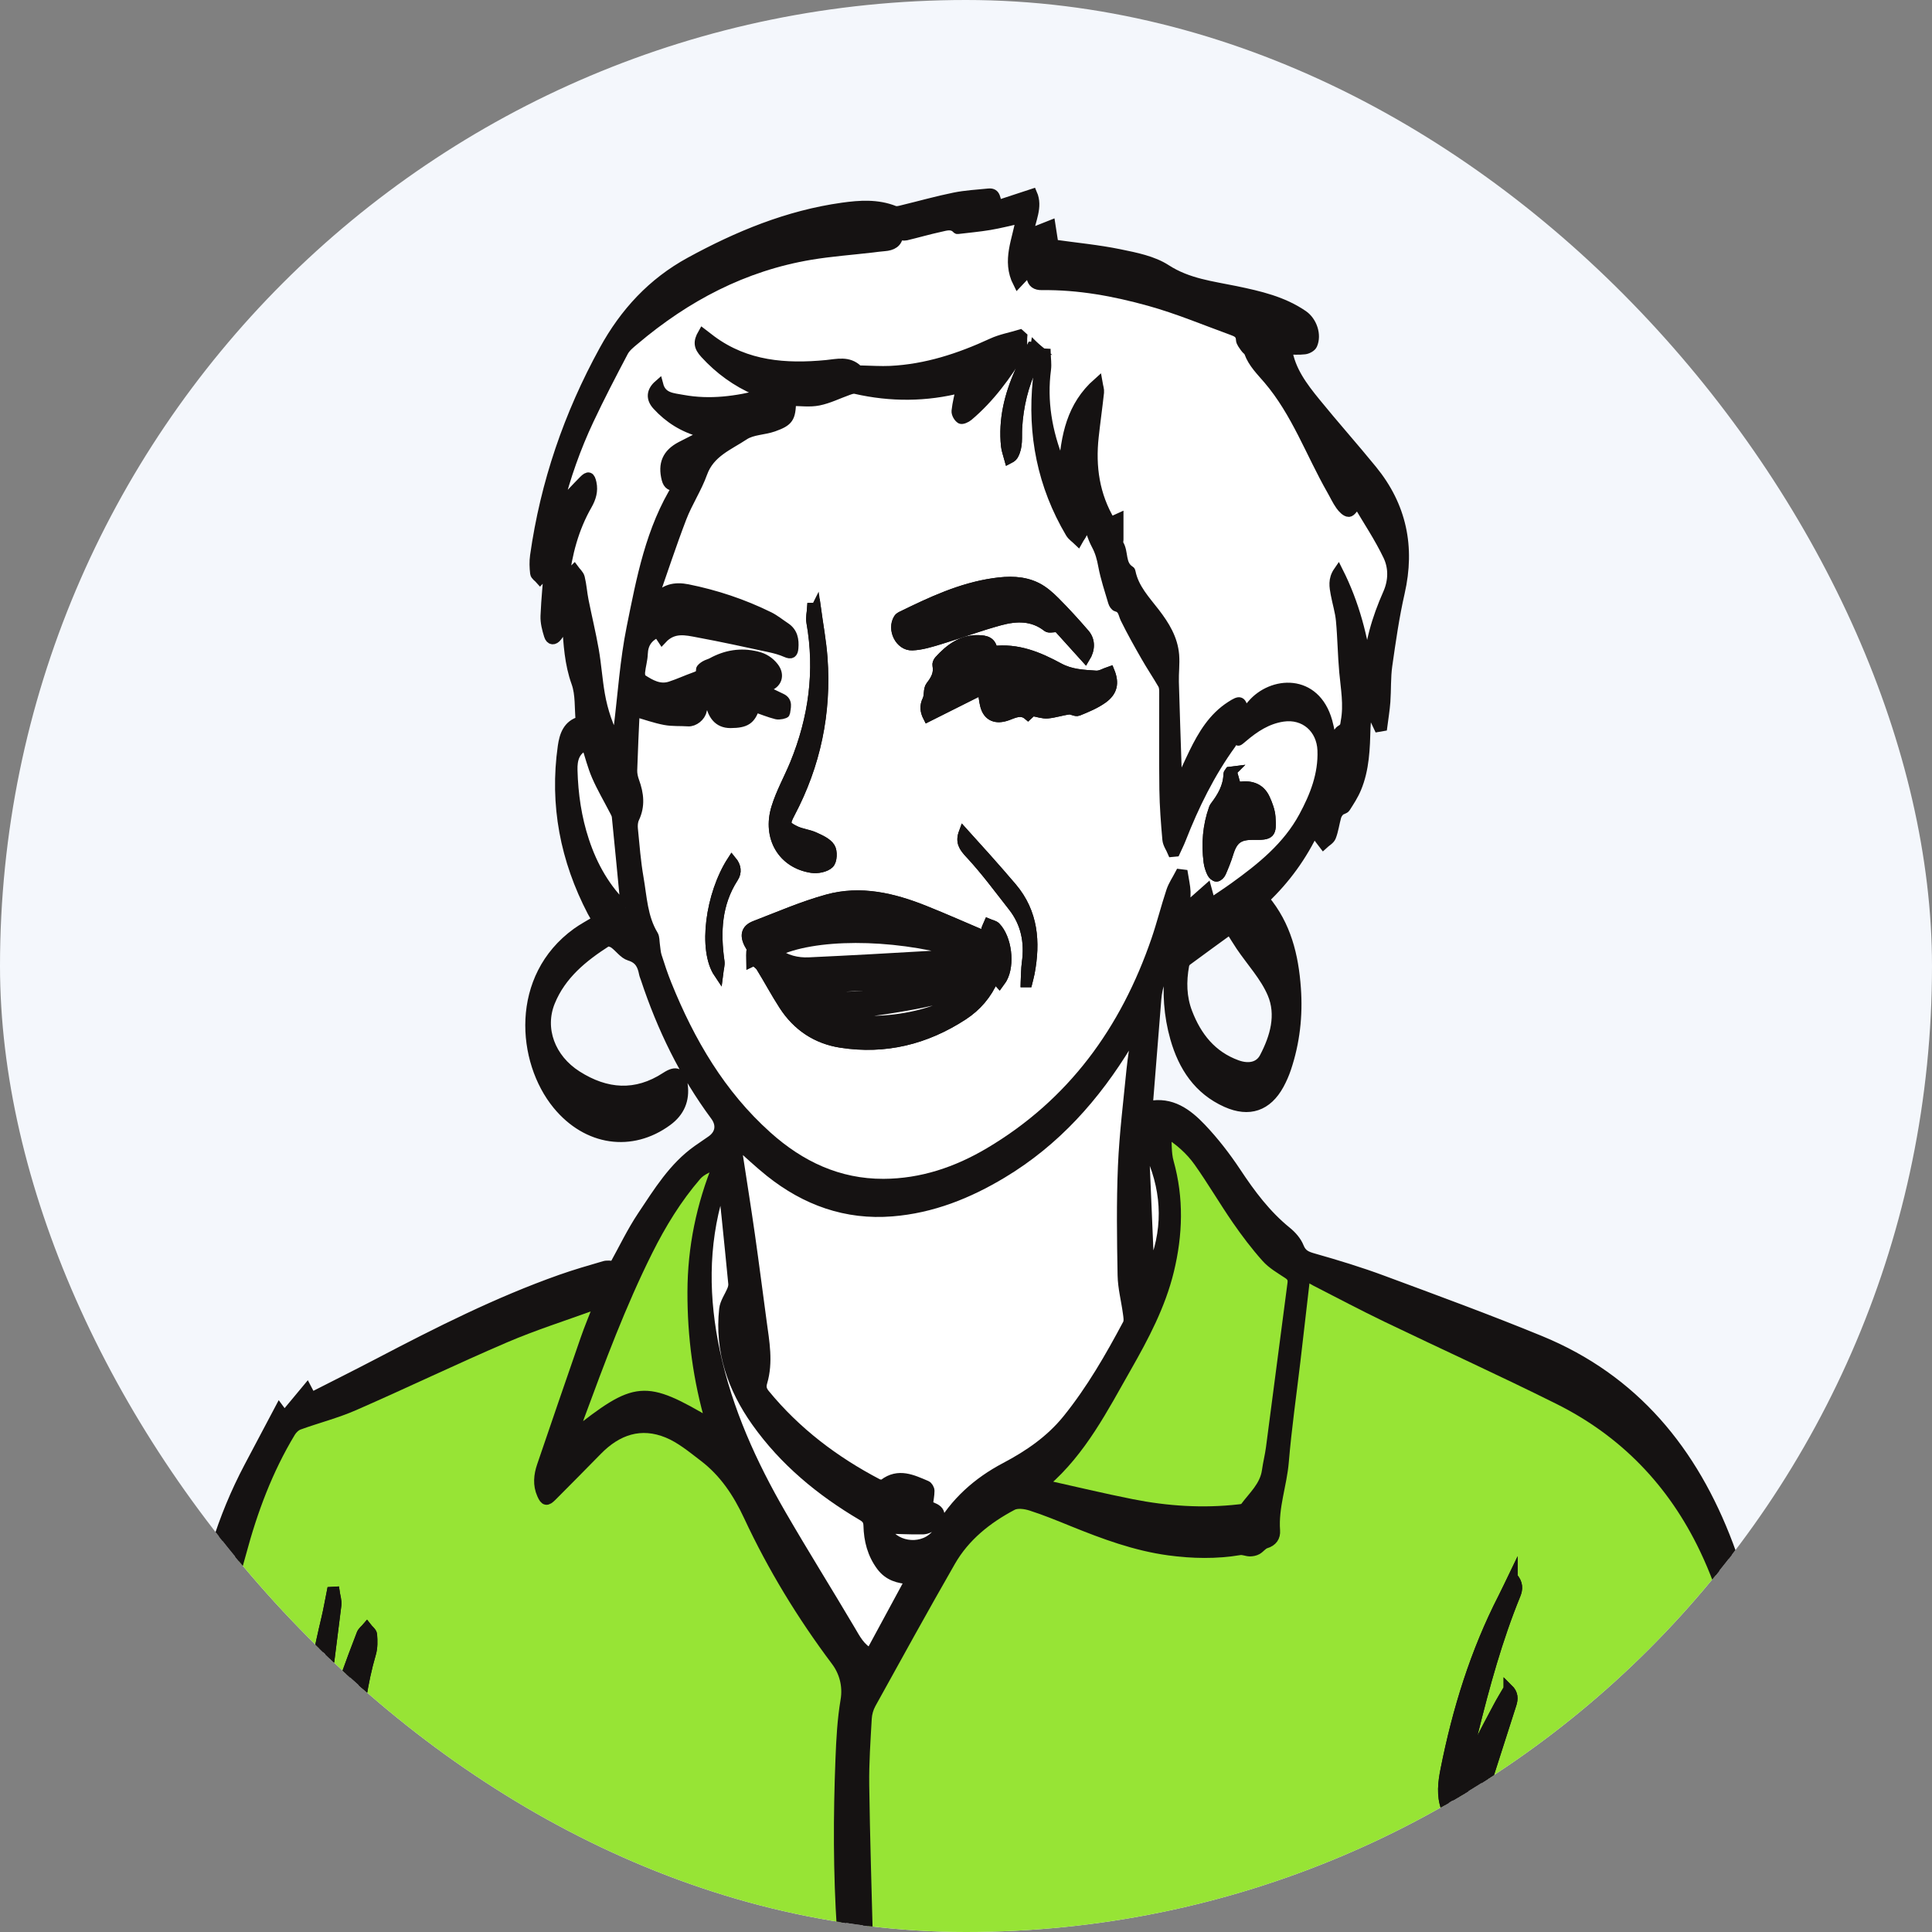
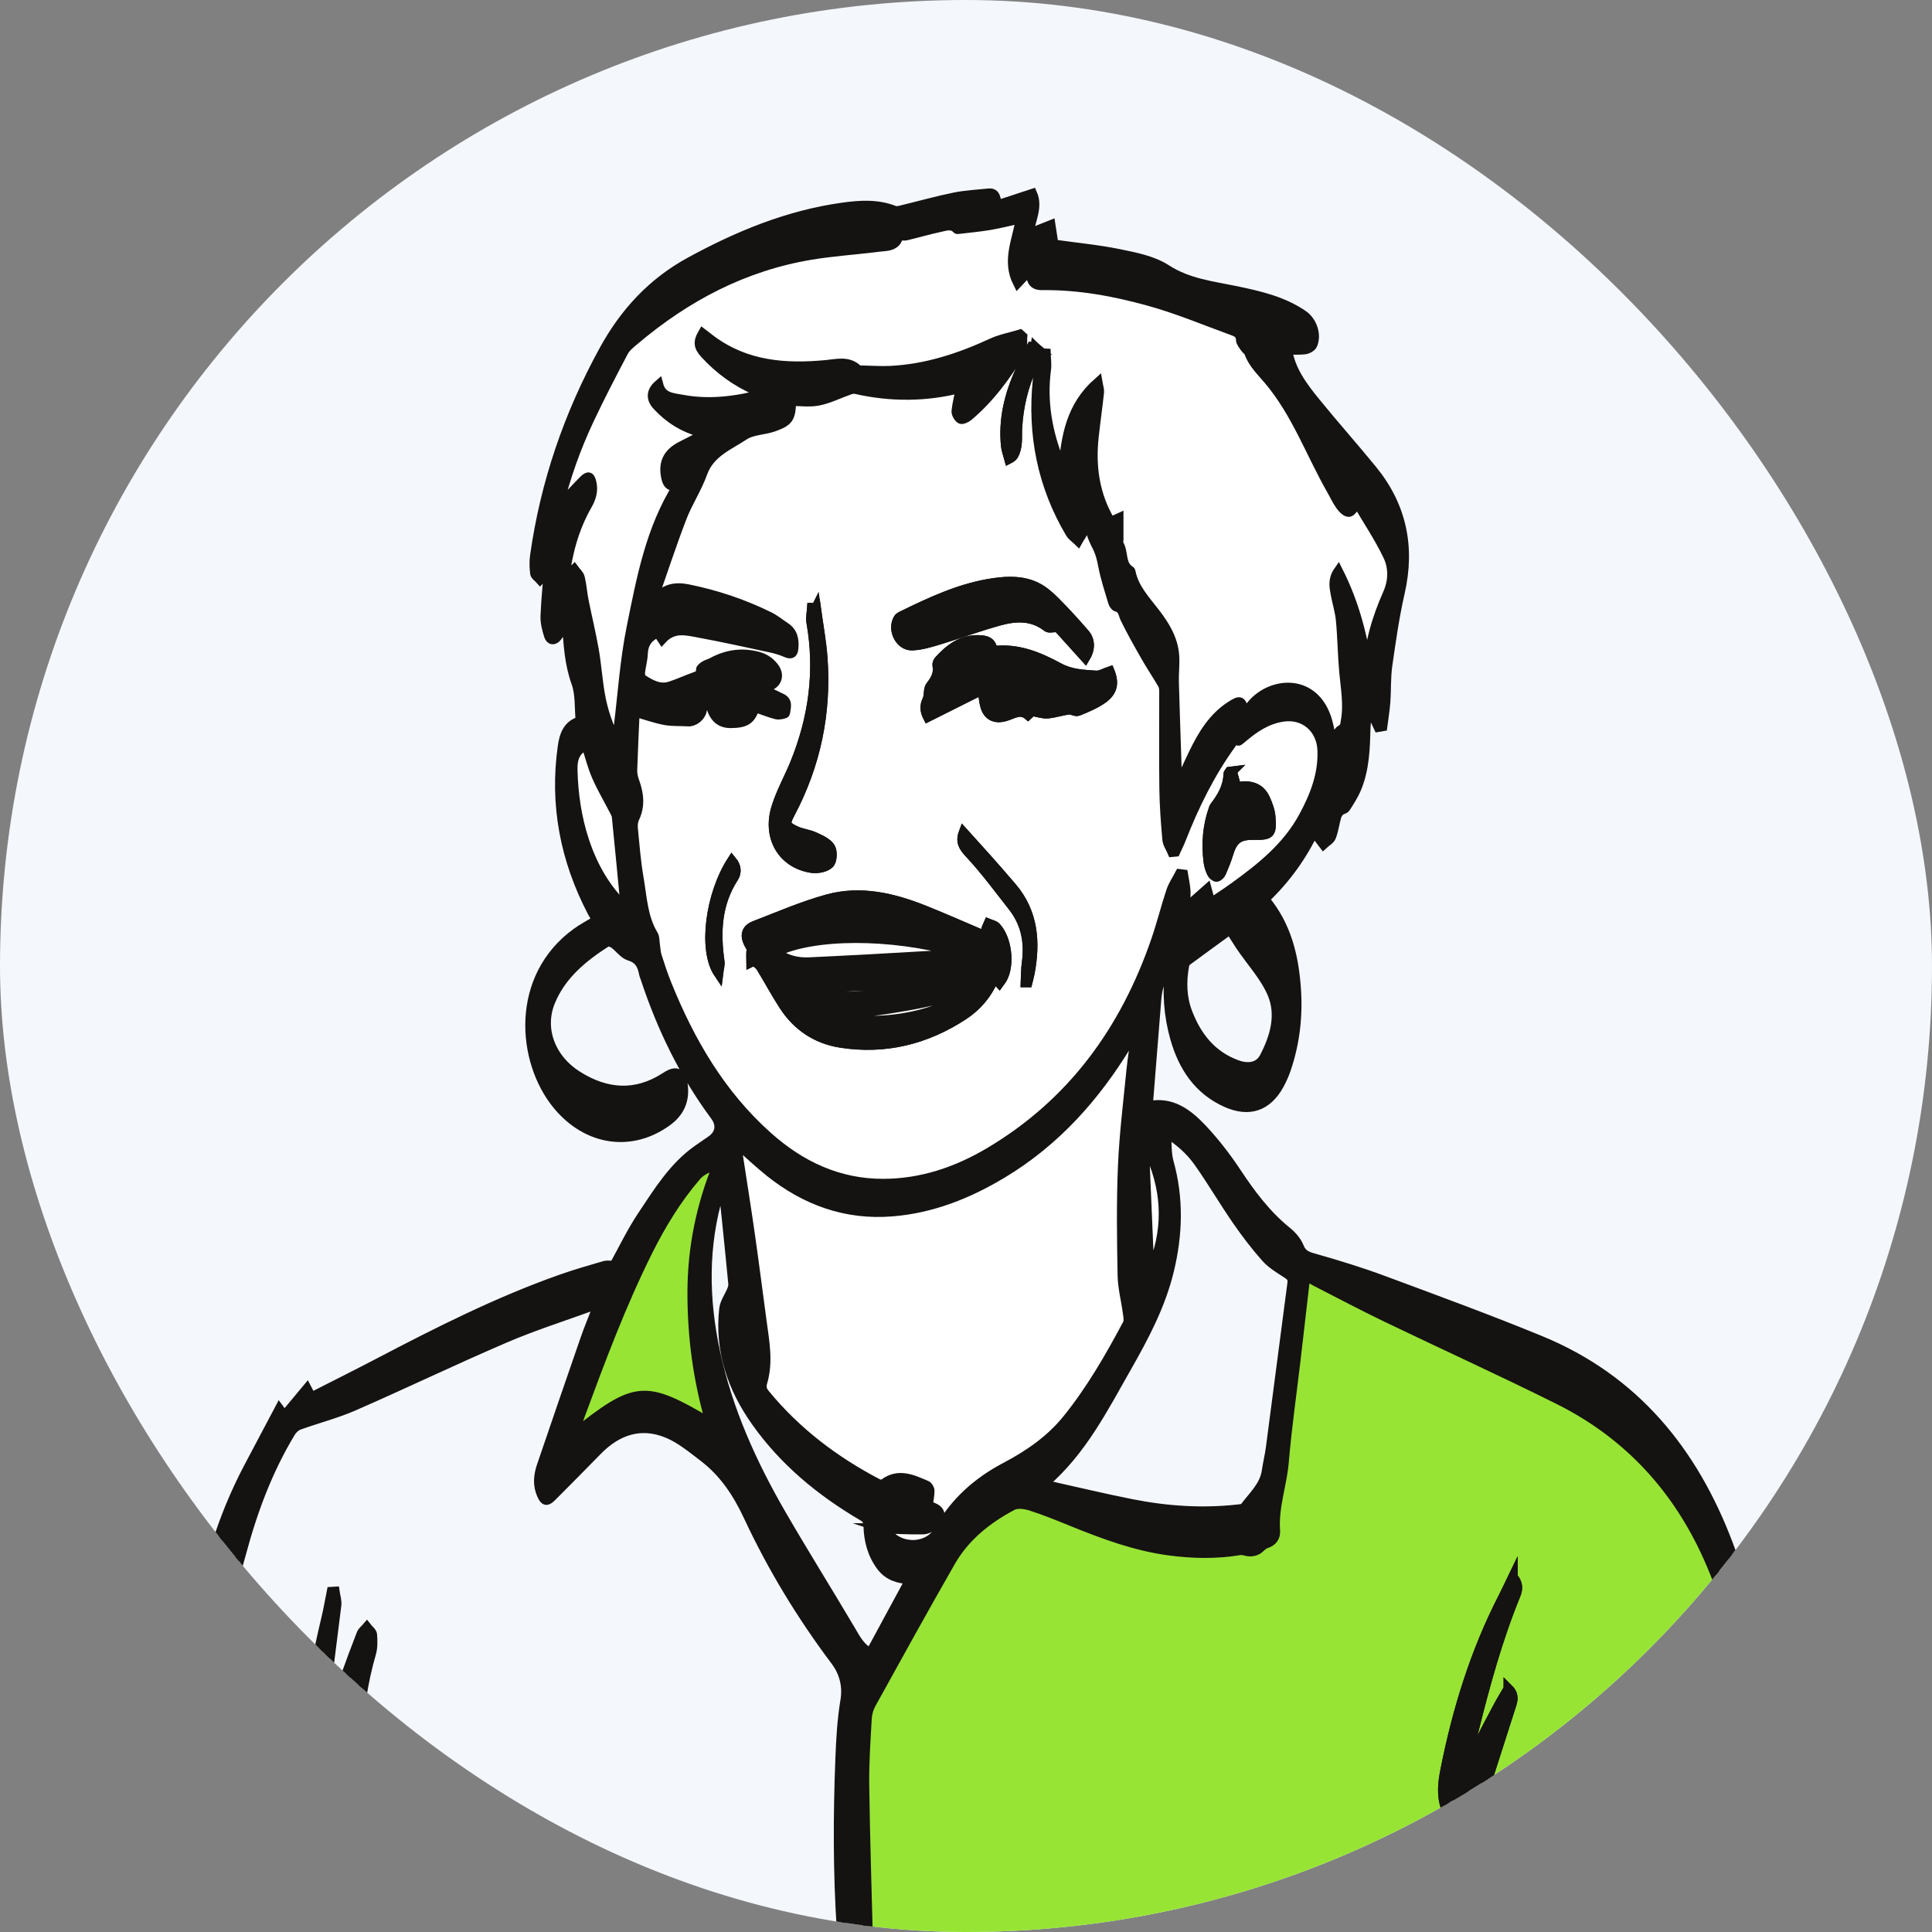
<svg xmlns="http://www.w3.org/2000/svg" width="200" height="200" viewBox="0 0 200 200" fill="none">
  <rect x="0" y="0" width="200" height="200" fill="#808080" stroke="none" />
  <g clip-path="url(#clip0_3186_16334)">
    <rect width="200" height="200" rx="100" fill="#F4F7FC" />
    <path d="M200.404 201.99C162.48 201.99 124.562 201.99 86.639 201.99C57.968 201.99 29.303 201.99 0.632 201.99H-0.401L-0.549 201.793C-0.396 201.654 -0.262 201.462 -0.085 201.397C0.103 201.328 0.335 201.378 0.553 201.378C6.97 201.378 13.391 201.378 19.808 201.378H20.841C19.339 198.853 19.818 196.043 19.457 193.39C18.988 189.981 18.716 186.528 19.082 183.075C19.369 180.368 19.66 177.661 19.932 174.949C20.139 172.875 20.273 170.795 20.524 168.725C21.251 162.788 22.96 157.141 25.761 151.841C26.793 149.885 27.831 147.929 28.922 145.869L29.441 146.57C30.212 145.646 30.953 144.747 31.773 143.764L32.232 144.639C34.559 143.453 36.895 142.287 39.212 141.077C45.342 137.866 51.512 134.749 58.047 132.437C59.529 131.914 61.046 131.474 62.558 131.034C62.874 130.94 63.239 131.02 63.57 131.02C64.509 129.33 65.373 127.512 66.48 125.852C68.135 123.378 69.701 120.799 72.21 119.026C72.669 118.704 73.129 118.383 73.593 118.072C74.537 117.44 74.724 116.452 74.028 115.513C70.817 111.181 68.5 106.394 66.811 101.292C66.751 101.114 66.672 100.941 66.638 100.758C66.47 99.898 66.159 99.261 65.171 98.96C64.563 98.777 64.119 98.096 63.56 97.69C63.363 97.547 62.953 97.424 62.795 97.522C60.34 99.098 58.102 100.916 56.966 103.712C55.844 106.478 56.966 109.576 59.742 111.339C62.745 113.246 65.823 113.498 68.915 111.478C69.997 110.771 70.525 111.013 70.698 112.293C70.911 113.854 70.387 115.113 69.093 116.062C65.383 118.788 60.784 118.136 57.692 114.372C53.972 109.842 53.261 101.193 59.702 96.54C60.344 96.075 61.061 95.705 61.802 95.255C61.644 94.988 61.456 94.697 61.298 94.396C58.487 89.006 57.376 83.306 58.235 77.269C58.398 76.123 58.764 75.007 60.088 74.656C59.954 73.302 60.078 71.885 59.643 70.674C58.932 68.699 58.818 66.688 58.68 64.5C58.294 65.043 58.008 65.478 57.697 65.893C57.356 66.347 56.966 66.303 56.808 65.789C56.605 65.142 56.422 64.44 56.447 63.773C56.521 61.941 56.714 60.108 56.872 58.098C56.679 58.641 56.566 59.051 56.383 59.431C56.279 59.644 56.067 59.802 55.904 59.985C55.721 59.777 55.4 59.585 55.375 59.362C55.301 58.76 55.281 58.127 55.365 57.53C56.432 49.996 58.848 42.937 62.518 36.249C64.667 32.327 67.537 29.244 71.405 27.125C76.364 24.413 81.551 22.264 87.207 21.474C89.01 21.222 90.823 21.098 92.587 21.795C92.819 21.889 93.15 21.795 93.422 21.726C95.21 21.296 96.983 20.792 98.786 20.427C99.952 20.189 101.153 20.13 102.343 20.007C103.163 19.923 103.02 20.659 103.291 21.222L106.873 20.046C107.48 21.439 106.695 22.753 106.487 24.196C107.253 23.889 107.925 23.622 108.765 23.292C108.883 24.062 108.987 24.724 109.076 25.292C111.373 25.618 113.665 25.831 115.903 26.29C117.558 26.631 119.346 26.977 120.724 27.871C122.977 29.328 125.471 29.595 127.946 30.108C130.381 30.617 132.802 31.166 134.906 32.613C135.845 33.26 136.329 34.673 135.87 35.696C135.761 35.938 135.356 36.15 135.064 36.185C134.467 36.259 133.849 36.209 133.271 36.209C133.597 38.343 134.872 40.028 136.196 41.653C138.112 44.014 140.138 46.282 142.059 48.638C145.122 52.387 146.001 56.621 144.924 61.348C144.356 63.838 143.996 66.377 143.635 68.906C143.462 70.136 143.526 71.401 143.437 72.645C143.373 73.5 143.23 74.345 143.121 75.199L142.692 75.273C142.351 74.547 142.01 73.816 141.649 73.06C141.56 73.801 141.402 74.562 141.382 75.323C141.323 77.462 141.269 79.601 140.429 81.611C140.138 82.313 139.713 82.965 139.298 83.612C139.189 83.785 138.868 83.805 138.71 83.963C138.547 84.116 138.409 84.338 138.349 84.55C138.157 85.237 138.068 85.963 137.811 86.625C137.687 86.941 137.282 87.149 137.006 87.406C136.779 87.104 136.532 86.818 136.334 86.502C136.24 86.353 136.23 86.146 136.136 85.82C134.817 88.641 133.069 91.022 130.905 93.082C133.168 95.774 133.933 98.94 134.175 102.309C134.378 105.145 134.067 107.911 133.163 110.603C132.97 111.181 132.718 111.749 132.427 112.288C131.192 114.54 129.314 115.187 126.953 114.135C124.049 112.836 122.473 110.42 121.633 107.476C120.961 105.115 120.803 102.695 121.08 100.249C121.1 100.091 121.1 99.928 121.1 99.77C121.1 99.736 121.045 99.701 120.966 99.602C120.314 100.817 119.835 102.047 119.726 103.416C119.44 107.037 119.143 110.653 118.857 114.273C118.857 114.323 118.882 114.372 118.916 114.481C121.243 113.992 122.927 115.252 124.37 116.768C125.703 118.171 126.909 119.732 127.981 121.347C129.482 123.615 131.078 125.754 133.207 127.478C133.731 127.902 134.239 128.476 134.482 129.088C134.788 129.864 135.277 130.041 136.008 130.249C138.414 130.931 140.809 131.662 143.146 132.531C148.595 134.551 154.053 136.552 159.433 138.76C169.194 142.766 175.28 150.235 178.93 159.927C180.412 163.869 181.286 167.955 182.077 172.074C183.025 177.024 183.588 182.008 183.544 187.047C183.505 191.587 183.099 196.107 182.324 200.587C182.284 200.819 182.284 201.056 182.27 201.318C182.403 201.348 182.502 201.383 182.605 201.383C188.543 201.378 194.476 201.368 200.413 201.358V202L200.404 201.99ZM112.104 52.634C112.114 52.397 112.124 52.16 112.124 51.923C112.134 50.011 112.109 48.099 112.158 46.193C112.178 45.501 112.361 44.809 112.47 44.118C111.067 46.904 111.294 49.754 112.119 52.619C112.114 53.39 112.163 54.17 112.074 54.936C112.035 55.287 111.729 55.613 111.546 55.949C111.274 55.687 110.933 55.465 110.746 55.154C107.841 50.248 106.784 44.938 107.367 39.292C107.461 38.363 107.678 37.449 107.836 36.53L108.231 36.55C108.246 37.098 108.34 37.657 108.266 38.195C107.826 41.515 108.384 44.681 109.614 47.759C109.703 47.976 109.827 48.183 110.019 48.569C110.281 45.111 110.844 42.009 113.596 39.573C113.675 40.033 113.784 40.314 113.754 40.581C113.586 42.117 113.369 43.644 113.201 45.18C112.86 48.287 113.285 51.251 114.925 53.983C115.132 53.889 115.33 53.8 115.765 53.602C115.765 54.452 115.765 55.139 115.765 55.83C115.765 55.983 115.695 56.176 115.765 56.285C116.323 57.139 115.903 58.414 116.955 59.051C116.995 59.076 117.009 59.145 117.019 59.194C117.37 60.889 118.531 62.099 119.529 63.398C120.536 64.707 121.391 66.095 121.529 67.775C121.603 68.698 121.475 69.637 121.5 70.566C121.579 73.554 121.697 76.543 121.786 79.532C121.806 80.174 121.786 80.816 121.786 81.463C122.473 80.282 122.962 79.072 123.535 77.906C124.459 76.024 125.526 74.236 127.353 73.055C128.356 72.408 128.48 72.463 128.722 73.633C128.727 73.658 128.806 73.668 128.875 73.693C129.097 73.436 129.324 73.179 129.547 72.912C131.626 70.452 136.117 70.136 137.386 74.651C137.608 75.446 137.727 76.276 137.91 77.17C138.206 76.553 138.33 75.772 138.764 75.525C139.229 75.259 139.179 74.992 139.244 74.646C139.565 72.932 139.244 71.248 139.09 69.548C138.927 67.77 138.913 65.982 138.745 64.203C138.656 63.279 138.364 62.376 138.201 61.457C138.068 60.721 137.905 59.96 138.493 59.11C140.207 62.509 141.071 65.967 141.57 69.548C141.654 66.673 142.469 63.991 143.615 61.402C144.193 60.093 144.203 58.71 143.63 57.515C142.721 55.613 141.531 53.844 140.488 52.066C140.103 52.486 139.846 52.98 139.584 52.985C139.288 52.99 138.922 52.595 138.705 52.293C138.349 51.799 138.093 51.231 137.791 50.698C135.608 46.884 134.141 42.671 131.231 39.257C130.5 38.403 129.645 37.578 129.245 36.456C129.181 36.269 128.949 36.145 128.835 35.972C128.662 35.705 128.406 35.424 128.396 35.142C128.371 34.52 127.981 34.352 127.511 34.179C124.666 33.142 121.885 31.971 118.946 31.156C115.285 30.143 111.62 29.466 107.831 29.511C107.169 29.521 106.828 29.284 106.71 28.661C106.675 28.468 106.636 28.271 106.567 27.93C106.112 28.414 105.756 28.79 105.312 29.259C104.126 26.922 105.277 24.783 105.603 22.6C104.487 22.847 103.454 23.114 102.407 23.292C101.311 23.479 100.194 23.573 99.088 23.706C99.063 23.706 99.033 23.692 99.013 23.677C98.5 23.119 97.872 23.361 97.304 23.484C96.109 23.746 94.933 24.092 93.743 24.369C93.516 24.423 93.259 24.339 92.952 24.314C92.893 25.119 92.31 25.426 91.505 25.48C91.08 25.51 90.655 25.574 90.236 25.623C88.116 25.865 85.977 26.018 83.873 26.374C76.952 27.535 70.97 30.682 65.655 35.187C65.23 35.542 64.756 35.918 64.504 36.387C63.269 38.719 62.054 41.065 60.932 43.451C59.584 46.321 58.522 49.305 57.736 52.461C58.65 51.498 59.485 50.579 60.359 49.695C60.863 49.186 61.066 49.265 61.214 49.972C61.392 50.801 61.174 51.533 60.755 52.259C59.376 54.664 58.685 57.292 58.369 60.034C58.517 59.906 58.581 59.733 58.695 59.604C58.912 59.357 59.164 59.135 59.396 58.903C59.603 59.189 59.92 59.451 59.999 59.767C60.186 60.543 60.236 61.348 60.394 62.133C60.735 63.843 61.15 65.542 61.451 67.256C61.718 68.778 61.817 70.334 62.083 71.855C62.39 73.574 62.943 75.229 63.788 76.785C63.901 76.271 63.921 75.767 63.98 75.269C64.405 71.826 64.627 68.338 65.314 64.944C66.337 59.896 67.265 54.773 70.115 50.243C69.439 50.406 69.093 50.154 68.945 49.581C68.54 48.016 69.004 46.929 70.432 46.178C71.237 45.753 72.057 45.358 73.01 44.879C72.719 44.79 72.6 44.75 72.477 44.716C70.703 44.236 69.202 43.303 67.972 41.949C67.31 41.218 67.369 40.472 68.125 39.805C68.475 41.134 69.607 41.144 70.639 41.337C73.445 41.855 76.192 41.485 79.002 40.749C78.701 40.611 78.469 40.502 78.232 40.398C76.187 39.519 74.428 38.239 72.926 36.599C72.254 35.864 72.2 35.37 72.699 34.49C73.015 34.732 73.326 34.979 73.642 35.211C77.214 37.834 81.279 38.141 85.498 37.736C86.624 37.627 87.79 37.291 88.763 38.239C88.842 38.314 89.02 38.299 89.154 38.299C90.142 38.319 91.129 38.388 92.118 38.343C95.832 38.165 99.28 37.029 102.634 35.483C103.553 35.058 104.581 34.876 105.554 34.579L105.806 34.806C105.761 35.335 105.89 35.967 105.643 36.372C104.136 38.842 102.442 41.174 100.209 43.056C99.992 43.239 99.557 43.441 99.399 43.347C99.162 43.204 98.925 42.784 98.954 42.513C99.038 41.707 99.251 40.917 99.409 40.146C95.862 41.06 92.187 41.095 88.497 40.25C88.269 40.201 87.993 40.304 87.756 40.388C86.733 40.749 85.745 41.248 84.693 41.46C83.784 41.643 82.811 41.5 81.872 41.5C81.833 43.239 81.625 43.594 80.03 44.162C79.037 44.513 77.832 44.483 76.997 45.037C75.391 46.104 73.45 46.825 72.689 48.939C72.116 50.54 71.148 51.992 70.535 53.583C69.468 56.359 68.545 59.189 67.562 62L67.809 62.163C68.624 60.894 69.844 60.686 71.133 60.943C74.067 61.526 76.893 62.474 79.58 63.798C80.173 64.09 80.697 64.524 81.25 64.89C82.05 65.414 82.188 66.199 82.114 67.068C82.07 67.602 81.872 67.765 81.329 67.523C80.795 67.286 80.222 67.128 79.649 67.004C77.174 66.471 74.705 65.927 72.215 65.468C70.97 65.241 69.656 64.895 68.5 66.14L68.051 65.463C67.043 65.893 66.564 66.599 66.524 67.651C66.5 68.284 66.307 68.911 66.243 69.548C66.218 69.78 66.272 70.151 66.421 70.25C67.3 70.813 68.228 71.366 69.335 71.01C70.195 70.734 71.014 70.349 71.864 70.047C72.245 69.914 72.526 69.79 72.501 69.296C72.496 69.158 72.763 68.97 72.941 68.862C73.159 68.728 73.43 68.674 73.657 68.55C75.12 67.75 76.631 67.498 78.286 67.893C79.047 68.076 79.61 68.437 80.064 69.01C80.731 69.855 80.42 70.778 79.397 71.065C79.249 71.104 79.106 71.173 78.839 71.272C79.565 71.623 80.203 71.944 80.845 72.245C81.586 72.591 81.304 73.238 81.25 73.777C81.24 73.866 80.623 74.014 80.336 73.94C79.58 73.747 78.849 73.446 78.108 73.189C77.688 74.478 77.17 74.839 75.584 74.849C74.25 74.859 73.722 73.925 73.465 72.799C72.977 72.897 72.697 73.141 72.625 73.53C72.511 74.152 71.8 74.71 71.202 74.671C70.397 74.621 69.572 74.686 68.787 74.532C67.769 74.34 66.786 73.984 65.68 73.668C65.596 75.575 65.492 77.64 65.428 79.714C65.418 80.1 65.512 80.505 65.645 80.87C66.109 82.145 66.257 83.395 65.645 84.679C65.497 84.995 65.462 85.405 65.497 85.756C65.665 87.455 65.788 89.169 66.085 90.849C66.435 92.854 66.495 94.944 67.601 96.767C67.754 97.019 67.72 97.389 67.769 97.705C67.833 98.12 67.843 98.555 67.967 98.95C68.283 99.943 68.609 100.931 68.999 101.894C71.395 107.832 74.566 113.266 79.392 117.583C82.811 120.641 86.743 122.513 91.416 122.498C95.368 122.483 98.999 121.253 102.353 119.268C110.953 114.18 116.431 106.602 119.632 97.261C120.201 95.601 120.625 93.887 121.179 92.222C121.386 91.595 121.776 91.027 122.088 90.434L122.443 90.478C122.537 91.081 122.69 91.679 122.71 92.286C122.735 92.894 122.626 93.511 122.581 94.075L124.898 92.024C125.071 92.652 125.17 93.012 125.289 93.457C126.133 92.884 126.938 92.36 127.714 91.802C130.525 89.777 133.217 87.618 134.901 84.496C136.052 82.367 136.932 80.144 136.833 77.645C136.744 75.377 134.99 73.851 132.772 74.182C131.152 74.419 129.843 75.278 128.633 76.311C128.475 76.449 128.183 76.701 128.149 76.671C127.655 76.257 127.576 76.78 127.418 76.998C125.224 80.026 123.594 83.35 122.236 86.818C122.058 87.272 121.836 87.712 121.633 88.156L121.312 88.186C121.124 87.751 120.818 87.327 120.778 86.882C120.625 85.153 120.492 83.419 120.467 81.685C120.423 78.321 120.457 74.952 120.452 71.583C120.452 71.326 120.428 71.03 120.304 70.813C119.741 69.845 119.119 68.916 118.56 67.943C117.824 66.653 117.093 65.354 116.436 64.025C116.199 63.546 116.214 62.959 115.537 62.791C115.379 62.751 115.221 62.489 115.162 62.301C114.796 61.057 114.376 59.822 114.139 58.547C113.996 57.782 113.818 57.095 113.443 56.398C112.993 55.563 112.746 54.615 112.42 53.716C112.287 53.35 112.178 52.975 112.06 52.605L112.104 52.634ZM89.885 201.378H178.165C178.323 201.378 178.486 201.378 178.644 201.378C179.315 201.358 179.434 201.037 179.167 200.399C178.896 199.752 178.614 199.051 178.609 198.369C178.609 197.401 178.767 196.408 179.009 195.465C179.493 193.573 179.972 191.691 179.79 189.71C179.691 188.623 179.548 187.526 180.417 186.622C180.501 186.533 180.462 186.311 180.457 186.153C180.368 182.226 180.417 178.294 180.15 174.376C179.819 169.496 178.55 164.813 176.436 160.377C173.16 153.501 168.142 148.289 161.334 144.896C155.441 141.956 149.439 139.23 143.502 136.374C141.032 135.184 138.606 133.904 136.166 132.65C135.825 132.472 135.514 132.23 135.158 131.998C134.808 135.041 134.467 137.98 134.126 140.919C133.721 144.387 133.217 147.85 132.925 151.332C132.728 153.723 131.834 156.01 132.022 158.45C132.071 159.102 131.75 159.601 131.029 159.814C130.703 159.913 130.461 160.278 130.144 160.456C129.927 160.579 129.641 160.634 129.389 160.634C129.043 160.634 128.682 160.446 128.351 160.5C125.901 160.91 123.451 160.856 121.001 160.53C117.533 160.061 114.283 158.855 111.062 157.551C109.629 156.973 108.202 156.376 106.734 155.911C106.137 155.719 105.312 155.605 104.808 155.867C102.195 157.24 99.908 159.068 98.421 161.661C95.62 166.542 92.903 171.472 90.181 176.397C89.934 176.846 89.781 177.395 89.751 177.908C89.623 180.201 89.46 182.502 89.49 184.795C89.564 190.293 89.746 195.786 89.885 201.387V201.378ZM61.945 135.065C61.663 135.115 61.481 135.125 61.313 135.184C58.285 136.285 55.202 137.263 52.248 138.533C47.012 140.781 41.87 143.255 36.648 145.538C34.81 146.343 32.835 146.842 30.943 147.528C30.612 147.647 30.286 147.958 30.098 148.264C27.732 152.167 26.156 156.405 24.98 160.797C24.249 163.529 23.296 166.166 23.528 169.14C23.805 172.672 23.469 176.244 23.592 179.79C23.735 183.816 24.501 187.749 26.156 191.453C27.144 193.662 28.29 195.776 29.821 197.707C30.631 198.73 31.842 199.708 31.585 201.343H87.296C87.232 200.77 87.153 200.251 87.118 199.728C86.728 193.854 86.738 187.971 86.97 182.092C87.049 180.067 87.158 178.027 87.494 176.036C87.761 174.47 87.321 173.043 86.516 171.971C82.984 167.273 79.946 162.279 77.471 156.973C76.335 154.538 74.932 152.434 72.818 150.823C71.637 149.924 70.451 148.931 69.103 148.373C66.327 147.227 63.886 148.062 61.827 150.176C60.28 151.767 58.709 153.338 57.144 154.913C56.595 155.467 56.383 155.427 56.067 154.711C55.632 153.723 55.731 152.725 56.067 151.742C57.558 147.375 59.05 143.004 60.567 138.642C60.972 137.471 61.456 136.32 61.94 135.075L61.945 135.065ZM91.554 158.263C91.629 158.357 91.806 158.584 91.989 158.806C93.249 160.332 96.094 160.382 97.216 158.361C98.786 155.536 101.157 153.412 104.052 151.89C106.478 150.616 108.715 149.084 110.464 146.916C112.924 143.868 114.865 140.494 116.698 137.051C116.861 136.75 116.767 136.28 116.713 135.9C116.54 134.606 116.189 133.317 116.17 132.022C116.105 128.258 116.046 124.484 116.204 120.725C116.342 117.395 116.757 114.071 117.088 110.751C117.217 109.442 117.439 108.148 117.647 106.676C117.474 106.874 117.414 106.923 117.375 106.982C117.148 107.343 116.915 107.703 116.693 108.069C113.384 113.518 109.254 118.171 103.736 121.481C100.209 123.595 96.465 125.097 92.335 125.428C87.568 125.808 83.384 124.296 79.689 121.352C78.503 120.409 77.407 119.357 76.201 118.294C76.285 118.872 76.355 119.381 76.433 119.89C76.839 122.548 77.263 125.2 77.644 127.863C78.069 130.847 78.449 133.835 78.854 136.819C79.141 138.908 79.536 141.003 78.918 143.092C78.765 143.606 78.884 143.937 79.185 144.313C82.401 148.235 86.358 151.228 90.828 153.57C91.006 153.664 91.332 153.703 91.466 153.6C92.997 152.434 94.444 153.155 95.887 153.767C96.055 153.842 96.228 154.133 96.228 154.326C96.228 154.795 96.129 155.264 96.059 155.778C96.183 155.842 96.391 155.976 96.613 156.064C97.062 156.242 97.369 156.568 97.235 157.038C97.141 157.374 96.879 157.724 96.593 157.932C96.282 158.159 95.862 158.342 95.487 158.347C94.172 158.361 92.859 158.292 91.54 158.258L91.554 158.263ZM108.207 153.461L108.221 153.713C111.2 154.375 114.169 155.091 117.163 155.684C120.823 156.41 124.523 156.652 128.247 156.227C128.45 156.203 128.737 156.178 128.835 156.045C129.715 154.854 130.895 153.846 131.118 152.256C131.231 151.465 131.429 150.685 131.532 149.895C132.283 144.209 133.014 138.523 133.765 132.837C133.83 132.363 133.667 132.126 133.276 131.874C132.501 131.365 131.656 130.876 131.053 130.2C129.957 128.969 128.954 127.646 128.015 126.287C126.652 124.311 125.442 122.232 124.054 120.275C123.184 119.05 122.038 118.052 120.734 117.252C120.818 118.329 120.739 119.366 121.001 120.305C122.048 124.064 121.934 127.804 121.025 131.553C120.151 135.149 118.437 138.38 116.624 141.561C114.208 145.804 111.986 150.186 108.202 153.461H108.207ZM74.838 122.75L74.675 122.726C74.591 122.987 74.502 123.254 74.423 123.516C72.788 128.969 72.867 134.458 74.053 139.98C75.342 145.992 77.846 151.515 80.904 156.801C83.231 160.817 85.696 164.749 88.057 168.745C88.595 169.659 89.055 170.588 90.102 171.126C91.46 168.617 92.824 166.097 94.227 163.504C92.977 163.44 91.96 163.128 91.213 162.131C90.275 160.871 89.914 159.438 89.88 157.927C89.865 157.364 89.643 157.151 89.223 156.904C84.94 154.38 81.161 151.263 78.276 147.188C75.811 143.71 74.468 139.847 74.942 135.52C75.016 134.833 75.5 134.196 75.767 133.524C75.846 133.326 75.905 133.089 75.885 132.877C75.663 130.565 75.431 128.258 75.194 125.951C75.085 124.879 74.962 123.812 74.843 122.74L74.838 122.75ZM73.549 147.341C72.225 142.806 71.642 138.33 71.652 133.761C71.662 129.162 72.566 124.771 74.334 120.453C73.529 120.804 72.645 121.105 72.111 121.718C70.081 124.069 68.466 126.712 67.078 129.488C64.296 135.05 62.138 140.87 59.984 146.694C59.772 147.272 59.569 147.854 59.322 148.556C65.882 143.369 66.682 143.3 73.549 147.341ZM127.339 96.223C125.926 97.251 124.394 98.357 122.878 99.479C122.744 99.578 122.636 99.77 122.606 99.938C122.305 101.593 122.33 103.238 122.942 104.828C123.9 107.323 125.456 109.289 128.05 110.228C129.3 110.682 130.372 110.42 130.875 109.457C131.972 107.368 132.634 105.056 131.691 102.848C130.935 101.079 129.537 99.582 128.435 97.957C128.06 97.399 127.714 96.821 127.339 96.228V96.223ZM64.746 93.99C64.44 90.804 64.143 87.672 63.827 84.541C63.802 84.294 63.649 84.056 63.531 83.829C62.933 82.668 62.266 81.542 61.747 80.347C61.308 79.334 61.036 78.242 60.685 77.16C59.505 77.664 59.263 78.613 59.287 79.729C59.352 82.224 59.707 84.674 60.493 87.05C61.367 89.698 62.711 92.059 64.751 93.995L64.746 93.99ZM118.995 131.677C119.143 131.523 119.188 131.494 119.208 131.449C120.882 127.532 120.848 123.62 119.168 119.717C119.089 119.534 118.857 119.421 118.699 119.278L118.476 119.391C118.649 123.442 118.822 127.492 119 131.677H118.995ZM76.157 135.011L75.949 135.041C75.539 136.809 76.117 138.439 76.814 140.059C76.597 138.38 76.379 136.695 76.162 135.016L76.157 135.011Z" fill="#151212" stroke="#151212" stroke-width="0.988" stroke-miterlimit="10" />
    <path d="M112.103 52.638C112.221 53.009 112.33 53.379 112.463 53.745C112.789 54.644 113.036 55.592 113.486 56.427C113.861 57.124 114.039 57.81 114.182 58.576C114.419 59.846 114.839 61.086 115.205 62.33C115.259 62.518 115.422 62.78 115.58 62.819C116.257 62.987 116.242 63.575 116.479 64.054C117.136 65.388 117.863 66.682 118.603 67.972C119.157 68.945 119.784 69.874 120.347 70.842C120.471 71.054 120.495 71.35 120.495 71.612C120.505 74.981 120.466 78.345 120.51 81.714C120.535 83.448 120.668 85.182 120.821 86.911C120.861 87.361 121.172 87.78 121.355 88.215L121.676 88.185C121.879 87.741 122.101 87.301 122.279 86.847C123.637 83.379 125.267 80.055 127.461 77.026C127.619 76.809 127.698 76.285 128.192 76.7C128.226 76.73 128.518 76.473 128.676 76.34C129.891 75.307 131.195 74.448 132.815 74.211C135.033 73.885 136.787 75.406 136.876 77.674C136.97 80.173 136.095 82.396 134.944 84.525C133.26 87.647 130.568 89.806 127.757 91.831C126.981 92.389 126.176 92.913 125.332 93.486C125.213 93.046 125.109 92.681 124.941 92.053L122.625 94.103C122.669 93.54 122.773 92.928 122.753 92.315C122.728 91.708 122.58 91.11 122.486 90.507L122.131 90.463C121.824 91.055 121.429 91.624 121.222 92.251C120.668 93.916 120.244 95.63 119.675 97.29C116.474 106.631 110.991 114.209 102.396 119.297C99.042 121.282 95.411 122.512 91.459 122.527C86.786 122.542 82.849 120.67 79.436 117.612C74.609 113.295 71.438 107.856 69.042 101.923C68.652 100.96 68.326 99.972 68.01 98.979C67.886 98.584 67.876 98.149 67.812 97.734C67.763 97.418 67.797 97.052 67.644 96.796C66.538 94.973 66.478 92.883 66.128 90.878C65.836 89.198 65.708 87.484 65.54 85.785C65.505 85.429 65.54 85.019 65.688 84.708C66.3 83.424 66.152 82.174 65.688 80.899C65.555 80.534 65.461 80.129 65.471 79.743C65.535 77.674 65.639 75.604 65.723 73.697C66.829 74.013 67.812 74.369 68.83 74.561C69.615 74.71 70.44 74.645 71.245 74.7C71.843 74.739 72.554 74.181 72.668 73.559C72.74 73.17 73.02 72.926 73.508 72.828C73.77 73.954 74.298 74.882 75.627 74.877C77.213 74.868 77.726 74.507 78.151 73.218C78.892 73.475 79.618 73.776 80.379 73.969C80.666 74.043 81.283 73.899 81.293 73.806C81.347 73.267 81.629 72.62 80.888 72.274C80.241 71.973 79.603 71.652 78.882 71.301C79.149 71.202 79.292 71.133 79.441 71.094C80.463 70.807 80.774 69.883 80.107 69.039C79.653 68.466 79.09 68.1 78.329 67.922C76.679 67.527 75.163 67.779 73.7 68.579C73.473 68.703 73.206 68.757 72.984 68.891C72.806 68.999 72.54 69.187 72.544 69.325C72.569 69.819 72.288 69.943 71.907 70.076C71.058 70.377 70.238 70.763 69.378 71.039C68.272 71.395 67.343 70.847 66.464 70.278C66.31 70.18 66.261 69.809 66.286 69.577C66.35 68.94 66.543 68.317 66.567 67.68C66.607 66.628 67.086 65.922 68.094 65.492L68.543 66.169C69.699 64.919 71.018 65.265 72.258 65.497C74.748 65.956 77.218 66.5 79.692 67.033C80.265 67.157 80.838 67.315 81.372 67.552C81.915 67.794 82.113 67.631 82.157 67.097C82.231 66.228 82.093 65.442 81.293 64.919C80.735 64.553 80.216 64.119 79.623 63.827C76.936 62.503 74.11 61.56 71.176 60.972C69.887 60.715 68.667 60.922 67.852 62.192L67.605 62.029C68.588 59.223 69.511 56.393 70.578 53.611C71.186 52.021 72.159 50.569 72.732 48.968C73.493 46.854 75.434 46.133 77.04 45.066C77.874 44.512 79.08 44.542 80.073 44.191C81.668 43.623 81.876 43.268 81.915 41.529C82.854 41.529 83.827 41.672 84.736 41.489C85.783 41.282 86.776 40.778 87.799 40.417C88.036 40.333 88.312 40.23 88.54 40.279C92.23 41.124 95.9 41.089 99.452 40.175C99.294 40.946 99.081 41.736 98.997 42.541C98.968 42.813 99.2 43.228 99.442 43.376C99.6 43.47 100.035 43.267 100.252 43.085C102.485 41.203 104.179 38.871 105.686 36.401C105.933 35.996 105.804 35.364 105.849 34.835L105.597 34.608C104.619 34.904 103.591 35.087 102.677 35.512C99.328 37.058 95.875 38.194 92.16 38.372C91.177 38.417 90.185 38.347 89.197 38.328C89.063 38.328 88.885 38.343 88.806 38.268C87.833 37.32 86.668 37.656 85.541 37.765C81.323 38.17 77.257 37.863 73.686 35.24C73.37 35.008 73.063 34.766 72.742 34.519C72.238 35.398 72.293 35.892 72.969 36.628C74.471 38.268 76.23 39.548 78.275 40.427C78.512 40.531 78.744 40.64 79.045 40.778C76.234 41.514 73.488 41.88 70.682 41.366C69.65 41.173 68.519 41.163 68.168 39.834C67.407 40.501 67.348 41.252 68.015 41.978C69.245 43.327 70.746 44.26 72.52 44.745C72.643 44.779 72.762 44.819 73.053 44.908C72.1 45.387 71.28 45.782 70.475 46.207C69.047 46.958 68.583 48.039 68.988 49.61C69.136 50.183 69.477 50.435 70.159 50.272C67.313 54.802 66.38 59.92 65.357 64.973C64.67 68.367 64.448 71.854 64.023 75.297C63.964 75.796 63.939 76.3 63.831 76.814C62.986 75.258 62.428 73.608 62.126 71.884C61.86 70.362 61.761 68.811 61.494 67.285C61.193 65.566 60.778 63.872 60.437 62.162C60.279 61.377 60.234 60.572 60.042 59.796C59.963 59.48 59.647 59.218 59.439 58.932C59.202 59.164 58.955 59.386 58.738 59.633C58.624 59.762 58.56 59.934 58.412 60.063C58.728 57.321 59.419 54.693 60.797 52.288C61.212 51.562 61.435 50.825 61.257 50.001C61.104 49.294 60.906 49.215 60.402 49.724C59.528 50.608 58.693 51.522 57.779 52.49C58.565 49.334 59.627 46.35 60.975 43.48C62.097 41.094 63.317 38.748 64.547 36.416C64.799 35.942 65.273 35.571 65.698 35.216C71.013 30.715 76.995 27.564 83.916 26.403C86.02 26.052 88.154 25.899 90.278 25.652C90.703 25.603 91.123 25.538 91.548 25.509C92.348 25.45 92.936 25.148 92.995 24.343C93.297 24.368 93.558 24.452 93.786 24.397C94.976 24.116 96.152 23.77 97.347 23.513C97.915 23.39 98.543 23.148 99.057 23.706C99.071 23.726 99.106 23.74 99.131 23.735C100.237 23.602 101.354 23.503 102.45 23.32C103.497 23.143 104.53 22.876 105.646 22.629C105.32 24.817 104.169 26.951 105.355 29.288C105.799 28.819 106.155 28.438 106.61 27.959C106.679 28.305 106.713 28.497 106.753 28.69C106.871 29.312 107.212 29.55 107.874 29.54C111.663 29.495 115.328 30.167 118.989 31.185C121.928 32 124.709 33.175 127.554 34.208C128.024 34.381 128.419 34.544 128.439 35.171C128.449 35.453 128.705 35.734 128.878 36.001C128.992 36.179 129.224 36.302 129.288 36.485C129.688 37.606 130.543 38.426 131.274 39.286C134.184 42.7 135.656 46.913 137.834 50.727C138.141 51.26 138.392 51.823 138.748 52.322C138.965 52.629 139.336 53.024 139.627 53.014C139.889 53.014 140.146 52.51 140.531 52.095C141.574 53.873 142.764 55.642 143.673 57.544C144.246 58.744 144.236 60.127 143.658 61.431C142.512 64.02 141.697 66.702 141.613 69.577C141.114 65.996 140.25 62.538 138.536 59.139C137.948 59.989 138.111 60.75 138.244 61.486C138.412 62.404 138.704 63.308 138.788 64.232C138.956 66.01 138.97 67.799 139.133 69.577C139.287 71.276 139.608 72.966 139.287 74.675C139.222 75.021 139.272 75.287 138.807 75.554C138.373 75.801 138.249 76.582 137.953 77.199C137.77 76.305 137.651 75.475 137.429 74.68C136.16 70.165 131.669 70.481 129.59 72.941C129.367 73.203 129.135 73.465 128.918 73.722C128.849 73.697 128.77 73.687 128.765 73.662C128.523 72.492 128.399 72.437 127.396 73.084C125.569 74.26 124.502 76.048 123.578 77.935C123.005 79.101 122.516 80.311 121.829 81.492C121.829 80.85 121.844 80.208 121.829 79.561C121.735 76.572 121.622 73.583 121.543 70.595C121.518 69.666 121.646 68.727 121.572 67.804C121.434 66.119 120.579 64.736 119.572 63.427C118.574 62.128 117.408 60.918 117.062 59.223C117.052 59.174 117.033 59.1 116.998 59.08C115.946 58.443 116.366 57.168 115.808 56.314C115.738 56.21 115.808 56.012 115.808 55.859C115.808 55.168 115.808 54.476 115.808 53.631C115.373 53.829 115.175 53.918 114.968 54.012C113.328 51.28 112.903 48.316 113.244 45.209C113.412 43.673 113.629 42.146 113.797 40.61C113.827 40.343 113.718 40.062 113.639 39.602C110.883 42.038 110.319 45.14 110.063 48.598C109.87 48.212 109.746 48.01 109.657 47.788C108.427 44.71 107.869 41.539 108.309 38.224C108.378 37.685 108.289 37.127 108.274 36.579L107.879 36.559C107.721 37.478 107.504 38.392 107.41 39.321C106.832 44.967 107.884 50.277 110.789 55.182C110.976 55.494 111.317 55.716 111.589 55.978C111.772 55.642 112.078 55.321 112.117 54.965C112.206 54.199 112.157 53.424 112.162 52.648L112.147 52.663L112.103 52.638ZM102.04 96.909C99.901 96 97.792 95.062 95.653 94.207C92.427 92.923 89.073 92.132 85.645 93.081C83.091 93.787 80.631 94.859 78.146 95.812C77.183 96.183 77.035 96.875 77.618 97.877L78.734 97.527V97.956C78.378 98.035 77.84 98.045 77.81 98.184C77.702 98.633 77.766 99.127 77.766 99.606L78.062 99.463C78.299 99.68 78.596 99.853 78.759 100.115C79.569 101.429 80.295 102.797 81.135 104.092C82.528 106.236 84.514 107.569 87.048 107.965C91.632 108.681 95.846 107.629 99.704 105.114C101.112 104.195 102.188 102.941 102.865 101.37C102.88 101.335 102.939 101.316 103.004 101.271L103.443 101.755C103.567 101.582 103.69 101.444 103.774 101.286C104.574 99.829 104.243 97.122 103.092 95.941C102.91 95.758 102.589 95.709 102.332 95.6C102.233 95.837 102.099 96.064 102.05 96.306C102.001 96.534 102.04 96.781 102.04 96.904V96.909ZM102.771 67.379C102.687 66.371 101.996 66.263 101.329 66.243C99.575 66.183 98.311 67.137 97.204 68.357C97.091 68.481 96.987 68.713 97.021 68.866C97.189 69.725 96.839 70.348 96.325 71.01C96.048 71.365 96.196 72.017 95.984 72.452C95.663 73.104 95.752 73.653 96.048 74.23C97.935 73.287 99.773 72.363 101.694 71.4C101.798 72.047 101.838 72.551 101.961 73.035C102.267 74.211 103.142 74.507 104.288 74.092C104.93 73.86 105.701 73.43 106.417 74.038L106.857 73.628C107.479 73.736 107.968 73.919 108.437 73.88C109.178 73.816 109.899 73.569 110.64 73.47C110.952 73.43 111.347 73.722 111.604 73.613C112.483 73.257 113.382 72.887 114.148 72.343C115.21 71.588 115.378 70.694 114.879 69.478C114.41 69.636 113.921 69.953 113.456 69.918C112.157 69.824 110.883 69.799 109.623 69.113C107.548 67.987 105.335 67.043 102.771 67.379ZM112.35 68.09C112.868 67.24 112.908 66.312 112.305 65.61C111.317 64.459 110.285 63.333 109.213 62.256C108.655 61.698 108.032 61.15 107.336 60.799C105.933 60.093 104.397 60.117 102.87 60.34C99.437 60.834 96.355 62.296 93.282 63.797C93.168 63.852 93.05 63.941 92.986 64.049C92.304 65.151 93.144 66.885 94.433 66.835C95.391 66.801 96.359 66.495 97.288 66.213C99.373 65.581 101.423 64.815 103.522 64.247C105.202 63.793 106.896 63.728 108.408 64.919C108.59 65.062 108.986 64.939 109.504 64.939C110.359 65.882 111.357 66.989 112.35 68.09ZM84.479 62.898H84.054C84.025 63.402 83.891 63.921 83.975 64.395C84.874 69.459 84.207 74.334 82.276 79.062C81.649 80.588 80.824 82.05 80.344 83.616C79.401 86.704 81.021 89.406 84.03 89.865C84.622 89.954 85.462 89.796 85.857 89.415C86.174 89.109 86.218 88.141 85.961 87.726C85.64 87.212 84.914 86.901 84.311 86.624C83.689 86.343 82.963 86.279 82.35 85.987C81.288 85.478 81.243 85.256 81.802 84.199C84.474 79.16 85.586 73.786 85.176 68.11C85.047 66.361 84.721 64.632 84.484 62.894L84.479 62.898ZM127.545 79.842L127.303 79.872C127.248 79.961 127.144 80.045 127.14 80.133C127.115 81.443 126.492 82.5 125.727 83.498C125.677 83.557 125.648 83.636 125.623 83.71C124.986 85.503 124.842 87.351 125.085 89.228C125.134 89.618 125.262 90.008 125.43 90.364C125.514 90.552 125.766 90.779 125.929 90.774C126.102 90.769 126.339 90.532 126.418 90.344C126.705 89.687 126.977 89.02 127.184 88.339C127.629 86.891 128.236 86.427 129.767 86.452C131.511 86.476 131.674 86.348 131.541 84.579C131.492 83.937 131.249 83.285 130.978 82.692C130.484 81.596 129.545 81.265 128.399 81.413C128.251 81.433 128.098 81.438 127.989 81.443L127.54 79.847L127.545 79.842ZM106.155 101.701H106.377C106.456 101.375 106.555 101.049 106.614 100.718C107.212 97.517 106.985 94.484 104.782 91.871C103.922 90.853 103.038 89.855 102.154 88.857C101.373 87.978 100.583 87.109 99.743 86.18C99.383 87.158 99.733 87.677 100.39 88.378C101.986 90.087 103.379 91.989 104.831 93.837C106.18 95.551 106.565 97.512 106.274 99.651C106.18 100.328 106.19 101.019 106.155 101.701ZM107.197 35.971L106.792 35.907C106.377 36.762 105.943 37.606 105.552 38.476C104.456 40.921 103.838 43.46 104.115 46.157C104.159 46.617 104.342 47.056 104.461 47.506C104.777 47.348 104.871 47.224 104.94 47.091C105.424 46.207 105.266 45.258 105.32 44.31C105.444 42.038 105.972 39.844 106.965 37.76C107.212 37.241 107.128 36.569 107.192 35.967L107.197 35.971ZM74.377 100.747C74.441 100.224 74.555 99.878 74.51 99.552C74.076 96.499 74.204 93.555 75.948 90.858C76.314 90.295 76.244 89.682 75.765 89.104C73.518 92.577 72.742 98.317 74.377 100.747Z" fill="white" stroke="#151212" stroke-width="0.988" stroke-miterlimit="10" />
    <path d="M89.883 201.378C89.745 195.776 89.562 190.278 89.488 184.785C89.458 182.493 89.621 180.191 89.75 177.899C89.779 177.385 89.933 176.837 90.18 176.388C92.901 171.463 95.618 166.533 98.419 161.652C99.906 159.059 102.198 157.236 104.806 155.858C105.31 155.591 106.135 155.709 106.733 155.902C108.2 156.371 109.633 156.964 111.06 157.542C114.281 158.846 117.531 160.051 120.999 160.521C123.449 160.852 125.894 160.901 128.35 160.491C128.676 160.437 129.041 160.62 129.387 160.624C129.639 160.624 129.925 160.57 130.143 160.447C130.459 160.269 130.701 159.903 131.027 159.804C131.748 159.592 132.069 159.098 132.02 158.441C131.837 156.006 132.726 153.714 132.924 151.323C133.215 147.845 133.714 144.382 134.124 140.91C134.47 137.97 134.806 135.031 135.157 131.988C135.512 132.22 135.819 132.467 136.164 132.64C138.605 133.89 141.03 135.174 143.5 136.365C149.438 139.22 155.435 141.947 161.333 144.886C168.135 148.275 173.154 153.491 176.434 160.368C178.548 164.804 179.818 169.482 180.149 174.367C180.415 178.279 180.366 182.217 180.455 186.144C180.455 186.302 180.499 186.524 180.415 186.613C179.546 187.512 179.689 188.614 179.788 189.7C179.971 191.681 179.487 193.563 179.008 195.455C178.766 196.399 178.602 197.392 178.607 198.36C178.607 199.042 178.894 199.743 179.166 200.39C179.432 201.027 179.319 201.348 178.642 201.368C178.484 201.368 178.321 201.368 178.163 201.368H89.883V201.378ZM156.61 163.257C156.23 164.043 155.924 164.71 155.588 165.367C152.688 171.008 150.841 177.005 149.611 183.204C149.349 184.518 149.186 185.852 149.665 187.156C149.739 187.359 149.912 187.581 150.095 187.66C150.189 187.7 150.495 187.482 150.564 187.324C150.791 186.786 151.004 186.238 151.132 185.669C151.616 183.54 152.011 181.392 152.535 179.272C153.73 174.466 155.035 169.689 156.912 165.095C157.154 164.507 157.193 163.914 156.61 163.262V163.257ZM156.141 174.807C155.761 175.464 155.39 176.066 155.059 176.689C153.666 179.346 152.115 181.955 151.562 184.953C151.394 185.867 151.483 186.845 151.542 187.784C151.557 188.031 151.908 188.258 152.105 188.49C152.308 188.302 152.57 188.144 152.693 187.912C152.91 187.522 153.064 187.092 153.202 186.667C154.303 183.254 155.39 179.836 156.487 176.417C156.67 175.854 156.684 175.335 156.141 174.802V174.807Z" fill="#97E435" stroke="#151212" stroke-width="0.988" stroke-miterlimit="10" />
-     <path d="M61.952 135.065C61.468 136.314 60.983 137.46 60.578 138.631C59.062 142.993 57.57 147.36 56.078 151.732C55.742 152.715 55.639 153.717 56.078 154.7C56.394 155.422 56.607 155.456 57.155 154.903C58.721 153.327 60.287 151.756 61.838 150.166C63.898 148.051 66.338 147.217 69.114 148.363C70.463 148.921 71.648 149.914 72.829 150.813C74.943 152.423 76.346 154.523 77.482 156.963C79.957 162.268 82.995 167.257 86.527 171.96C87.332 173.032 87.772 174.46 87.505 176.026C87.169 178.016 87.061 180.057 86.982 182.082C86.75 187.96 86.74 193.844 87.13 199.717C87.165 200.241 87.244 200.759 87.308 201.332H31.596C31.858 199.697 30.643 198.719 29.833 197.697C28.306 195.765 27.16 193.656 26.167 191.443C24.513 187.743 23.742 183.806 23.604 179.78C23.48 176.233 23.811 172.662 23.54 169.13C23.307 166.156 24.261 163.518 24.992 160.786C26.167 156.395 27.743 152.161 30.109 148.254C30.297 147.948 30.623 147.636 30.954 147.518C32.846 146.831 34.822 146.332 36.66 145.527C41.881 143.245 47.023 140.77 52.26 138.522C55.214 137.253 58.296 136.275 61.324 135.173C61.492 135.114 61.675 135.104 61.957 135.055L61.952 135.065ZM34.471 183.5L34.699 183.529C34.699 184.616 34.649 185.703 34.723 186.785C34.758 187.279 34.852 188.02 35.528 187.946C35.81 187.916 36.166 187.2 36.22 186.76C36.492 184.621 36.694 182.467 36.887 180.318C37.169 177.236 37.554 174.173 38.428 171.185C38.611 170.567 38.596 169.871 38.547 169.224C38.527 168.957 38.176 168.71 37.979 168.453C37.786 168.68 37.514 168.878 37.41 169.14C36.837 170.607 36.294 172.084 35.761 173.561C34.881 176.006 34.017 178.456 33.063 181.133C33.063 180.664 33.039 180.432 33.063 180.21C33.661 175.527 34.269 170.849 34.847 166.166C34.901 165.706 34.733 165.222 34.664 164.748L34.323 164.768C34.135 165.696 33.982 166.63 33.76 167.549C32.233 173.926 31.275 180.388 30.841 186.923C30.752 188.222 30.737 189.531 30.752 190.835C30.756 191.364 30.924 192.051 31.567 191.996C31.873 191.971 32.248 191.334 32.377 190.909C32.965 188.948 33.473 186.958 34.017 184.982C34.155 184.483 34.318 183.994 34.471 183.5Z" fill="#97E435" stroke="#151212" stroke-width="0.988" stroke-miterlimit="10" />
    <path d="M91.557 158.258C92.876 158.292 94.19 158.366 95.504 158.346C95.879 158.346 96.299 158.159 96.61 157.932C96.897 157.724 97.154 157.373 97.252 157.037C97.386 156.568 97.08 156.247 96.63 156.064C96.408 155.975 96.205 155.847 96.077 155.778C96.141 155.264 96.245 154.795 96.245 154.325C96.245 154.133 96.072 153.836 95.904 153.767C94.462 153.155 93.009 152.433 91.483 153.599C91.349 153.698 91.019 153.664 90.846 153.57C86.375 151.228 82.418 148.235 79.202 144.312C78.896 143.937 78.782 143.606 78.936 143.092C79.553 141.003 79.153 138.908 78.871 136.819C78.466 133.835 78.086 130.846 77.661 127.863C77.281 125.2 76.856 122.547 76.451 119.89C76.372 119.381 76.303 118.867 76.219 118.294C77.424 119.356 78.526 120.409 79.706 121.352C83.401 124.296 87.59 125.813 92.352 125.427C96.487 125.096 100.226 123.6 103.753 121.48C109.276 118.166 113.406 113.517 116.711 108.069C116.933 107.703 117.16 107.343 117.392 106.982C117.432 106.923 117.486 106.873 117.664 106.676C117.461 108.143 117.239 109.442 117.106 110.751C116.78 114.076 116.365 117.395 116.222 120.725C116.063 124.484 116.118 128.258 116.187 132.022C116.212 133.316 116.557 134.606 116.73 135.9C116.78 136.28 116.874 136.75 116.716 137.051C114.883 140.494 112.941 143.868 110.481 146.916C108.733 149.079 106.495 150.611 104.07 151.89C101.175 153.412 98.809 155.536 97.233 158.361C96.106 160.382 93.261 160.327 92.006 158.806C91.824 158.584 91.646 158.356 91.572 158.263L91.557 158.258Z" fill="white" stroke="#151212" stroke-width="0.988" stroke-miterlimit="10" />
-     <path d="M108.211 153.457C111.995 150.177 114.218 145.795 116.633 141.557C118.446 138.376 120.16 135.145 121.035 131.549C121.944 127.8 122.062 124.06 121.01 120.301C120.748 119.362 120.827 118.325 120.743 117.248C122.047 118.048 123.193 119.046 124.063 120.271C125.451 122.227 126.661 124.307 128.025 126.283C128.963 127.641 129.966 128.965 131.063 130.195C131.67 130.877 132.51 131.361 133.285 131.87C133.676 132.122 133.834 132.364 133.775 132.833C133.024 138.519 132.293 144.205 131.542 149.89C131.438 150.681 131.235 151.461 131.127 152.252C130.904 153.842 129.724 154.85 128.845 156.041C128.746 156.174 128.464 156.199 128.257 156.223C124.532 156.648 120.832 156.406 117.172 155.68C114.178 155.087 111.209 154.371 108.231 153.709L108.216 153.457H108.211Z" fill="#97E435" stroke="#151212" stroke-width="0.988" stroke-miterlimit="10" />
-     <path d="M74.841 122.743C74.96 123.815 75.084 124.882 75.192 125.954C75.429 128.261 75.662 130.573 75.884 132.88C75.903 133.092 75.849 133.324 75.765 133.527C75.493 134.199 75.014 134.836 74.94 135.523C74.471 139.85 75.81 143.713 78.275 147.191C81.164 151.266 84.943 154.383 89.221 156.907C89.641 157.154 89.864 157.367 89.878 157.93C89.913 159.441 90.273 160.874 91.212 162.134C91.958 163.131 92.976 163.443 94.225 163.507C92.823 166.095 91.459 168.615 90.101 171.129C89.053 170.591 88.594 169.657 88.055 168.748C85.694 164.752 83.229 160.82 80.903 156.804C77.845 151.523 75.34 146 74.051 139.983C72.866 134.461 72.787 128.972 74.422 123.519C74.501 123.252 74.59 122.99 74.674 122.729L74.837 122.753L74.841 122.743Z" fill="white" stroke="#151212" stroke-width="0.988" stroke-miterlimit="10" />
    <path d="M73.555 147.335C66.689 143.294 65.888 143.363 59.328 148.55C59.575 147.849 59.778 147.266 59.99 146.688C62.139 140.864 64.303 135.044 67.084 129.482C68.472 126.706 70.087 124.063 72.117 121.712C72.646 121.099 73.535 120.798 74.34 120.447C72.572 124.765 71.668 129.156 71.658 133.755C71.648 138.325 72.231 142.8 73.555 147.335Z" fill="#97E435" stroke="#151212" stroke-width="0.988" stroke-miterlimit="10" />
    <path d="M64.753 93.991C62.713 92.055 61.369 89.694 60.495 87.046C59.709 84.67 59.354 82.225 59.289 79.725C59.26 78.609 59.502 77.66 60.687 77.156C61.043 78.243 61.31 79.33 61.749 80.342C62.268 81.538 62.935 82.664 63.533 83.825C63.651 84.052 63.804 84.294 63.829 84.536C64.145 87.668 64.442 90.8 64.748 93.986L64.753 93.991Z" fill="white" stroke="#151212" stroke-width="0.988" stroke-miterlimit="10" />
    <path d="M119.002 131.676C118.824 127.492 118.651 123.442 118.479 119.391L118.701 119.277C118.859 119.426 119.091 119.539 119.17 119.717C120.85 123.619 120.884 127.532 119.21 131.449C119.19 131.494 119.145 131.523 118.997 131.676H119.002Z" fill="white" stroke="#151212" stroke-width="0.988" stroke-miterlimit="10" />
    <path d="M112.118 52.624C111.298 49.759 111.066 46.909 112.469 44.123C112.36 44.815 112.177 45.501 112.157 46.198C112.108 48.109 112.133 50.021 112.123 51.928C112.123 52.165 112.108 52.402 112.098 52.644L112.113 52.629L112.118 52.624Z" fill="white" stroke="#151212" stroke-width="0.988" stroke-miterlimit="10" />
    <path d="M76.16 135.011C76.377 136.69 76.594 138.375 76.812 140.054C76.115 138.439 75.542 136.804 75.947 135.035L76.155 135.006L76.16 135.011Z" fill="white" stroke="#151212" stroke-width="0.988" stroke-miterlimit="10" />
    <path d="M102.04 96.909C102.04 96.786 102 96.539 102.05 96.311C102.099 96.064 102.232 95.837 102.331 95.605C102.588 95.714 102.909 95.763 103.092 95.946C104.243 97.126 104.574 99.829 103.774 101.291C103.69 101.449 103.566 101.582 103.443 101.76L103.003 101.276C102.939 101.32 102.88 101.34 102.865 101.375C102.193 102.946 101.116 104.2 99.703 105.119C95.845 107.633 91.632 108.681 87.047 107.969C84.513 107.574 82.527 106.24 81.134 104.097C80.295 102.802 79.568 101.434 78.758 100.12C78.595 99.858 78.299 99.68 78.062 99.468L77.766 99.611C77.766 99.132 77.696 98.638 77.81 98.189C77.844 98.055 78.378 98.04 78.734 97.961V97.531L77.617 97.882C77.039 96.879 77.187 96.188 78.146 95.817C80.63 94.864 83.086 93.787 85.644 93.086C89.073 92.142 92.427 92.927 95.653 94.212C97.796 95.067 99.901 96.005 102.04 96.914V96.909ZM80.295 98.569C81.342 99.369 82.528 99.651 83.757 99.596C88.021 99.404 92.279 99.162 96.537 98.91C97.406 98.86 98.266 98.683 99.125 98.569C92.21 96.618 84.158 96.662 80.295 98.569ZM99.866 102.699C98.705 103.01 97.564 103.351 96.403 103.617C95.267 103.879 94.116 104.092 92.96 104.279C91.78 104.472 90.599 104.674 89.409 104.754C88.248 104.833 87.077 104.773 85.783 104.773C89.053 106.631 97.633 105.312 99.866 102.694V102.699ZM83.817 102.318L83.832 102.575C88.006 103.904 92.056 102.575 96.147 102.027L96.137 101.79C92.032 101.967 87.922 102.145 83.817 102.318ZM82.74 101.222C81.841 100.836 80.981 100.466 80.087 100.08C80.255 100.318 80.369 100.619 80.586 100.762C81.115 101.108 81.688 101.38 82.246 101.676C82.266 101.686 82.3 101.676 82.359 101.666L82.74 101.226V101.222ZM101.709 100.915L102.321 99.498L100.997 99.878L101.709 100.91V100.915Z" fill="#151212" stroke="#151212" stroke-width="0.988" stroke-miterlimit="10" />
-     <path d="M102.77 67.381C105.333 67.045 107.546 67.989 109.621 69.115C110.881 69.796 112.155 69.826 113.454 69.92C113.919 69.955 114.403 69.633 114.877 69.48C115.376 70.696 115.208 71.59 114.146 72.346C113.38 72.889 112.481 73.259 111.602 73.615C111.345 73.719 110.95 73.427 110.639 73.472C109.898 73.566 109.177 73.818 108.436 73.882C107.966 73.921 107.477 73.739 106.855 73.63L106.415 74.04C105.699 73.432 104.923 73.862 104.286 74.094C103.145 74.504 102.266 74.213 101.959 73.037C101.836 72.558 101.796 72.054 101.693 71.402C99.766 72.365 97.929 73.289 96.046 74.233C95.75 73.654 95.661 73.106 95.982 72.454C96.195 72.019 96.046 71.367 96.323 71.012C96.837 70.35 97.188 69.727 97.02 68.868C96.99 68.715 97.089 68.487 97.202 68.359C98.314 67.144 99.573 66.186 101.327 66.245C101.999 66.269 102.686 66.373 102.77 67.381Z" fill="#151212" stroke="#151212" stroke-width="0.988" stroke-miterlimit="10" />
+     <path d="M102.77 67.381C105.333 67.045 107.546 67.989 109.621 69.115C110.881 69.796 112.155 69.826 113.454 69.92C113.919 69.955 114.403 69.633 114.877 69.48C115.376 70.696 115.208 71.59 114.146 72.346C113.38 72.889 112.481 73.259 111.602 73.615C111.345 73.719 110.95 73.427 110.639 73.472C109.898 73.566 109.177 73.818 108.436 73.882C107.966 73.921 107.477 73.739 106.855 73.63C105.699 73.432 104.923 73.862 104.286 74.094C103.145 74.504 102.266 74.213 101.959 73.037C101.836 72.558 101.796 72.054 101.693 71.402C99.766 72.365 97.929 73.289 96.046 74.233C95.75 73.654 95.661 73.106 95.982 72.454C96.195 72.019 96.046 71.367 96.323 71.012C96.837 70.35 97.188 69.727 97.02 68.868C96.99 68.715 97.089 68.487 97.202 68.359C98.314 67.144 99.573 66.186 101.327 66.245C101.999 66.269 102.686 66.373 102.77 67.381Z" fill="#151212" stroke="#151212" stroke-width="0.988" stroke-miterlimit="10" />
    <path d="M112.351 68.09C111.353 66.989 110.355 65.882 109.506 64.939C108.982 64.939 108.592 65.062 108.409 64.919C106.902 63.728 105.203 63.793 103.523 64.247C101.424 64.815 99.374 65.586 97.289 66.213C96.356 66.495 95.393 66.801 94.434 66.836C93.145 66.88 92.31 65.151 92.987 64.05C93.051 63.946 93.17 63.857 93.283 63.798C96.356 62.296 99.438 60.834 102.871 60.34C104.398 60.117 105.934 60.093 107.337 60.799C108.034 61.15 108.656 61.698 109.214 62.256C110.286 63.333 111.314 64.455 112.307 65.611C112.909 66.312 112.875 67.241 112.351 68.09Z" fill="#151212" stroke="#151212" stroke-width="0.988" stroke-miterlimit="10" />
    <path d="M84.474 62.9C84.711 64.639 85.037 66.373 85.166 68.117C85.576 73.793 84.459 79.162 81.792 84.206C81.234 85.258 81.278 85.485 82.34 85.994C82.953 86.29 83.679 86.35 84.301 86.631C84.909 86.908 85.63 87.219 85.951 87.733C86.208 88.143 86.164 89.111 85.847 89.422C85.452 89.808 84.612 89.966 84.02 89.872C81.011 89.412 79.391 86.71 80.335 83.623C80.814 82.052 81.639 80.595 82.266 79.069C84.198 74.341 84.865 69.465 83.965 64.402C83.881 63.923 84.015 63.409 84.044 62.91H84.469L84.474 62.9Z" fill="#151212" stroke="#151212" stroke-width="0.988" stroke-miterlimit="10" />
    <path d="M127.547 79.843L127.997 81.438C128.105 81.428 128.254 81.428 128.407 81.409C129.553 81.266 130.491 81.597 130.985 82.688C131.257 83.281 131.499 83.933 131.549 84.575C131.682 86.344 131.519 86.472 129.775 86.447C128.244 86.423 127.636 86.887 127.192 88.334C126.984 89.016 126.712 89.688 126.426 90.34C126.342 90.528 126.11 90.765 125.937 90.77C125.769 90.775 125.522 90.547 125.438 90.36C125.275 90.004 125.142 89.614 125.092 89.224C124.855 87.346 124.998 85.499 125.631 83.706C125.655 83.632 125.69 83.553 125.734 83.493C126.5 82.496 127.122 81.438 127.147 80.129C127.147 80.04 127.251 79.956 127.31 79.868L127.552 79.838L127.547 79.843Z" fill="#151212" stroke="#151212" stroke-width="0.988" stroke-miterlimit="10" />
    <path d="M106.156 101.703C106.191 101.016 106.181 100.329 106.275 99.653C106.571 97.514 106.181 95.552 104.832 93.838C103.38 91.996 101.987 90.089 100.391 88.38C99.734 87.674 99.379 87.155 99.744 86.182C100.584 87.11 101.374 87.98 102.155 88.859C103.039 89.857 103.923 90.855 104.783 91.872C106.991 94.486 107.218 97.519 106.616 100.72C106.551 101.051 106.458 101.382 106.379 101.708H106.156V101.703Z" fill="#151212" stroke="#151212" stroke-width="0.988" stroke-miterlimit="10" />
    <path d="M107.192 35.971C107.123 36.574 107.207 37.246 106.965 37.764C105.977 39.844 105.443 42.042 105.32 44.315C105.271 45.268 105.424 46.217 104.94 47.096C104.865 47.229 104.777 47.348 104.46 47.511C104.342 47.061 104.164 46.617 104.115 46.162C103.838 43.465 104.456 40.921 105.552 38.481C105.942 37.616 106.377 36.767 106.792 35.912L107.197 35.976L107.192 35.971Z" fill="#151212" stroke="#151212" stroke-width="0.988" stroke-miterlimit="10" />
    <path d="M74.374 100.751C72.74 98.32 73.515 92.58 75.763 89.107C76.237 89.685 76.311 90.298 75.945 90.861C74.202 93.558 74.073 96.502 74.508 99.555C74.552 99.881 74.439 100.227 74.374 100.751Z" fill="#151212" stroke="#151212" stroke-width="0.988" stroke-miterlimit="10" />
    <path d="M156.613 163.257C157.201 163.914 157.157 164.507 156.915 165.09C155.033 169.689 153.733 174.46 152.538 179.267C152.009 181.386 151.619 183.535 151.135 185.664C151.007 186.232 150.794 186.785 150.567 187.319C150.498 187.477 150.196 187.694 150.098 187.655C149.915 187.576 149.742 187.353 149.668 187.151C149.189 185.842 149.352 184.508 149.613 183.199C150.844 177 152.696 171.003 155.591 165.361C155.927 164.704 156.233 164.037 156.613 163.252V163.257Z" fill="#151212" stroke="#151212" stroke-width="0.988" stroke-miterlimit="10" />
    <path d="M156.147 174.812C156.69 175.346 156.671 175.865 156.493 176.428C155.396 179.841 154.309 183.26 153.208 186.678C153.069 187.103 152.916 187.533 152.699 187.923C152.57 188.155 152.309 188.313 152.111 188.501C151.913 188.264 151.568 188.041 151.548 187.794C151.489 186.851 151.4 185.878 151.568 184.964C152.126 181.965 153.672 179.357 155.065 176.699C155.391 176.072 155.767 175.474 156.147 174.817V174.812Z" fill="#151212" stroke="#151212" stroke-width="0.988" stroke-miterlimit="10" />
    <path d="M34.467 183.498C34.314 183.992 34.151 184.481 34.012 184.98C33.469 186.956 32.96 188.941 32.372 190.907C32.244 191.332 31.869 191.97 31.562 191.994C30.92 192.049 30.752 191.367 30.747 190.833C30.732 189.529 30.747 188.22 30.836 186.921C31.276 180.381 32.229 173.919 33.755 167.547C33.978 166.628 34.131 165.69 34.319 164.766L34.66 164.746C34.724 165.22 34.897 165.704 34.842 166.164C34.269 170.847 33.657 175.53 33.059 180.208C33.029 180.43 33.059 180.662 33.059 181.132C34.012 178.454 34.877 176.004 35.756 173.559C36.29 172.077 36.833 170.6 37.406 169.138C37.51 168.876 37.782 168.678 37.974 168.451C38.172 168.708 38.523 168.95 38.542 169.222C38.592 169.874 38.606 170.565 38.424 171.183C37.544 174.171 37.164 177.234 36.883 180.316C36.685 182.465 36.487 184.619 36.216 186.758C36.161 187.198 35.801 187.914 35.524 187.944C34.852 188.018 34.753 187.272 34.719 186.783C34.645 185.701 34.694 184.614 34.694 183.527L34.467 183.498Z" fill="#151212" stroke="#151212" stroke-width="0.988" stroke-miterlimit="10" />
    <path d="M80.297 98.57C84.16 96.663 92.212 96.619 99.127 98.57C98.263 98.688 97.403 98.861 96.539 98.911C92.281 99.163 88.023 99.4 83.76 99.597C82.53 99.652 81.344 99.37 80.297 98.57Z" fill="white" stroke="#151212" stroke-width="0.988" stroke-miterlimit="10" />
    <path d="M99.867 102.703C97.634 105.321 89.053 106.64 85.783 104.783C87.082 104.783 88.253 104.847 89.409 104.763C90.6 104.679 91.785 104.481 92.961 104.289C94.112 104.101 95.263 103.889 96.404 103.627C97.565 103.36 98.706 103.019 99.867 102.708V102.703Z" fill="white" stroke="#151212" stroke-width="0.988" stroke-miterlimit="10" />
    <path d="M83.818 102.316C87.923 102.138 92.033 101.96 96.138 101.787L96.148 102.024C92.058 102.573 88.007 103.901 83.833 102.573L83.818 102.316Z" fill="white" stroke="#151212" stroke-width="0.988" stroke-miterlimit="10" />
    <path d="M82.739 101.222L82.358 101.662C82.299 101.667 82.264 101.682 82.245 101.672C81.686 101.375 81.113 101.104 80.585 100.758C80.368 100.615 80.254 100.313 80.086 100.076C80.98 100.461 81.844 100.832 82.739 101.217V101.222Z" fill="white" stroke="#151212" stroke-width="0.988" stroke-miterlimit="10" />
    <path d="M101.709 100.917L100.998 99.884L102.322 99.504L101.709 100.922V100.917Z" fill="white" stroke="#151212" stroke-width="0.988" stroke-miterlimit="10" />
  </g>
  <defs>
    <clipPath id="clip0_3186_16334">
      <rect width="200" height="200" rx="100" fill="white" />
    </clipPath>
  </defs>
</svg>